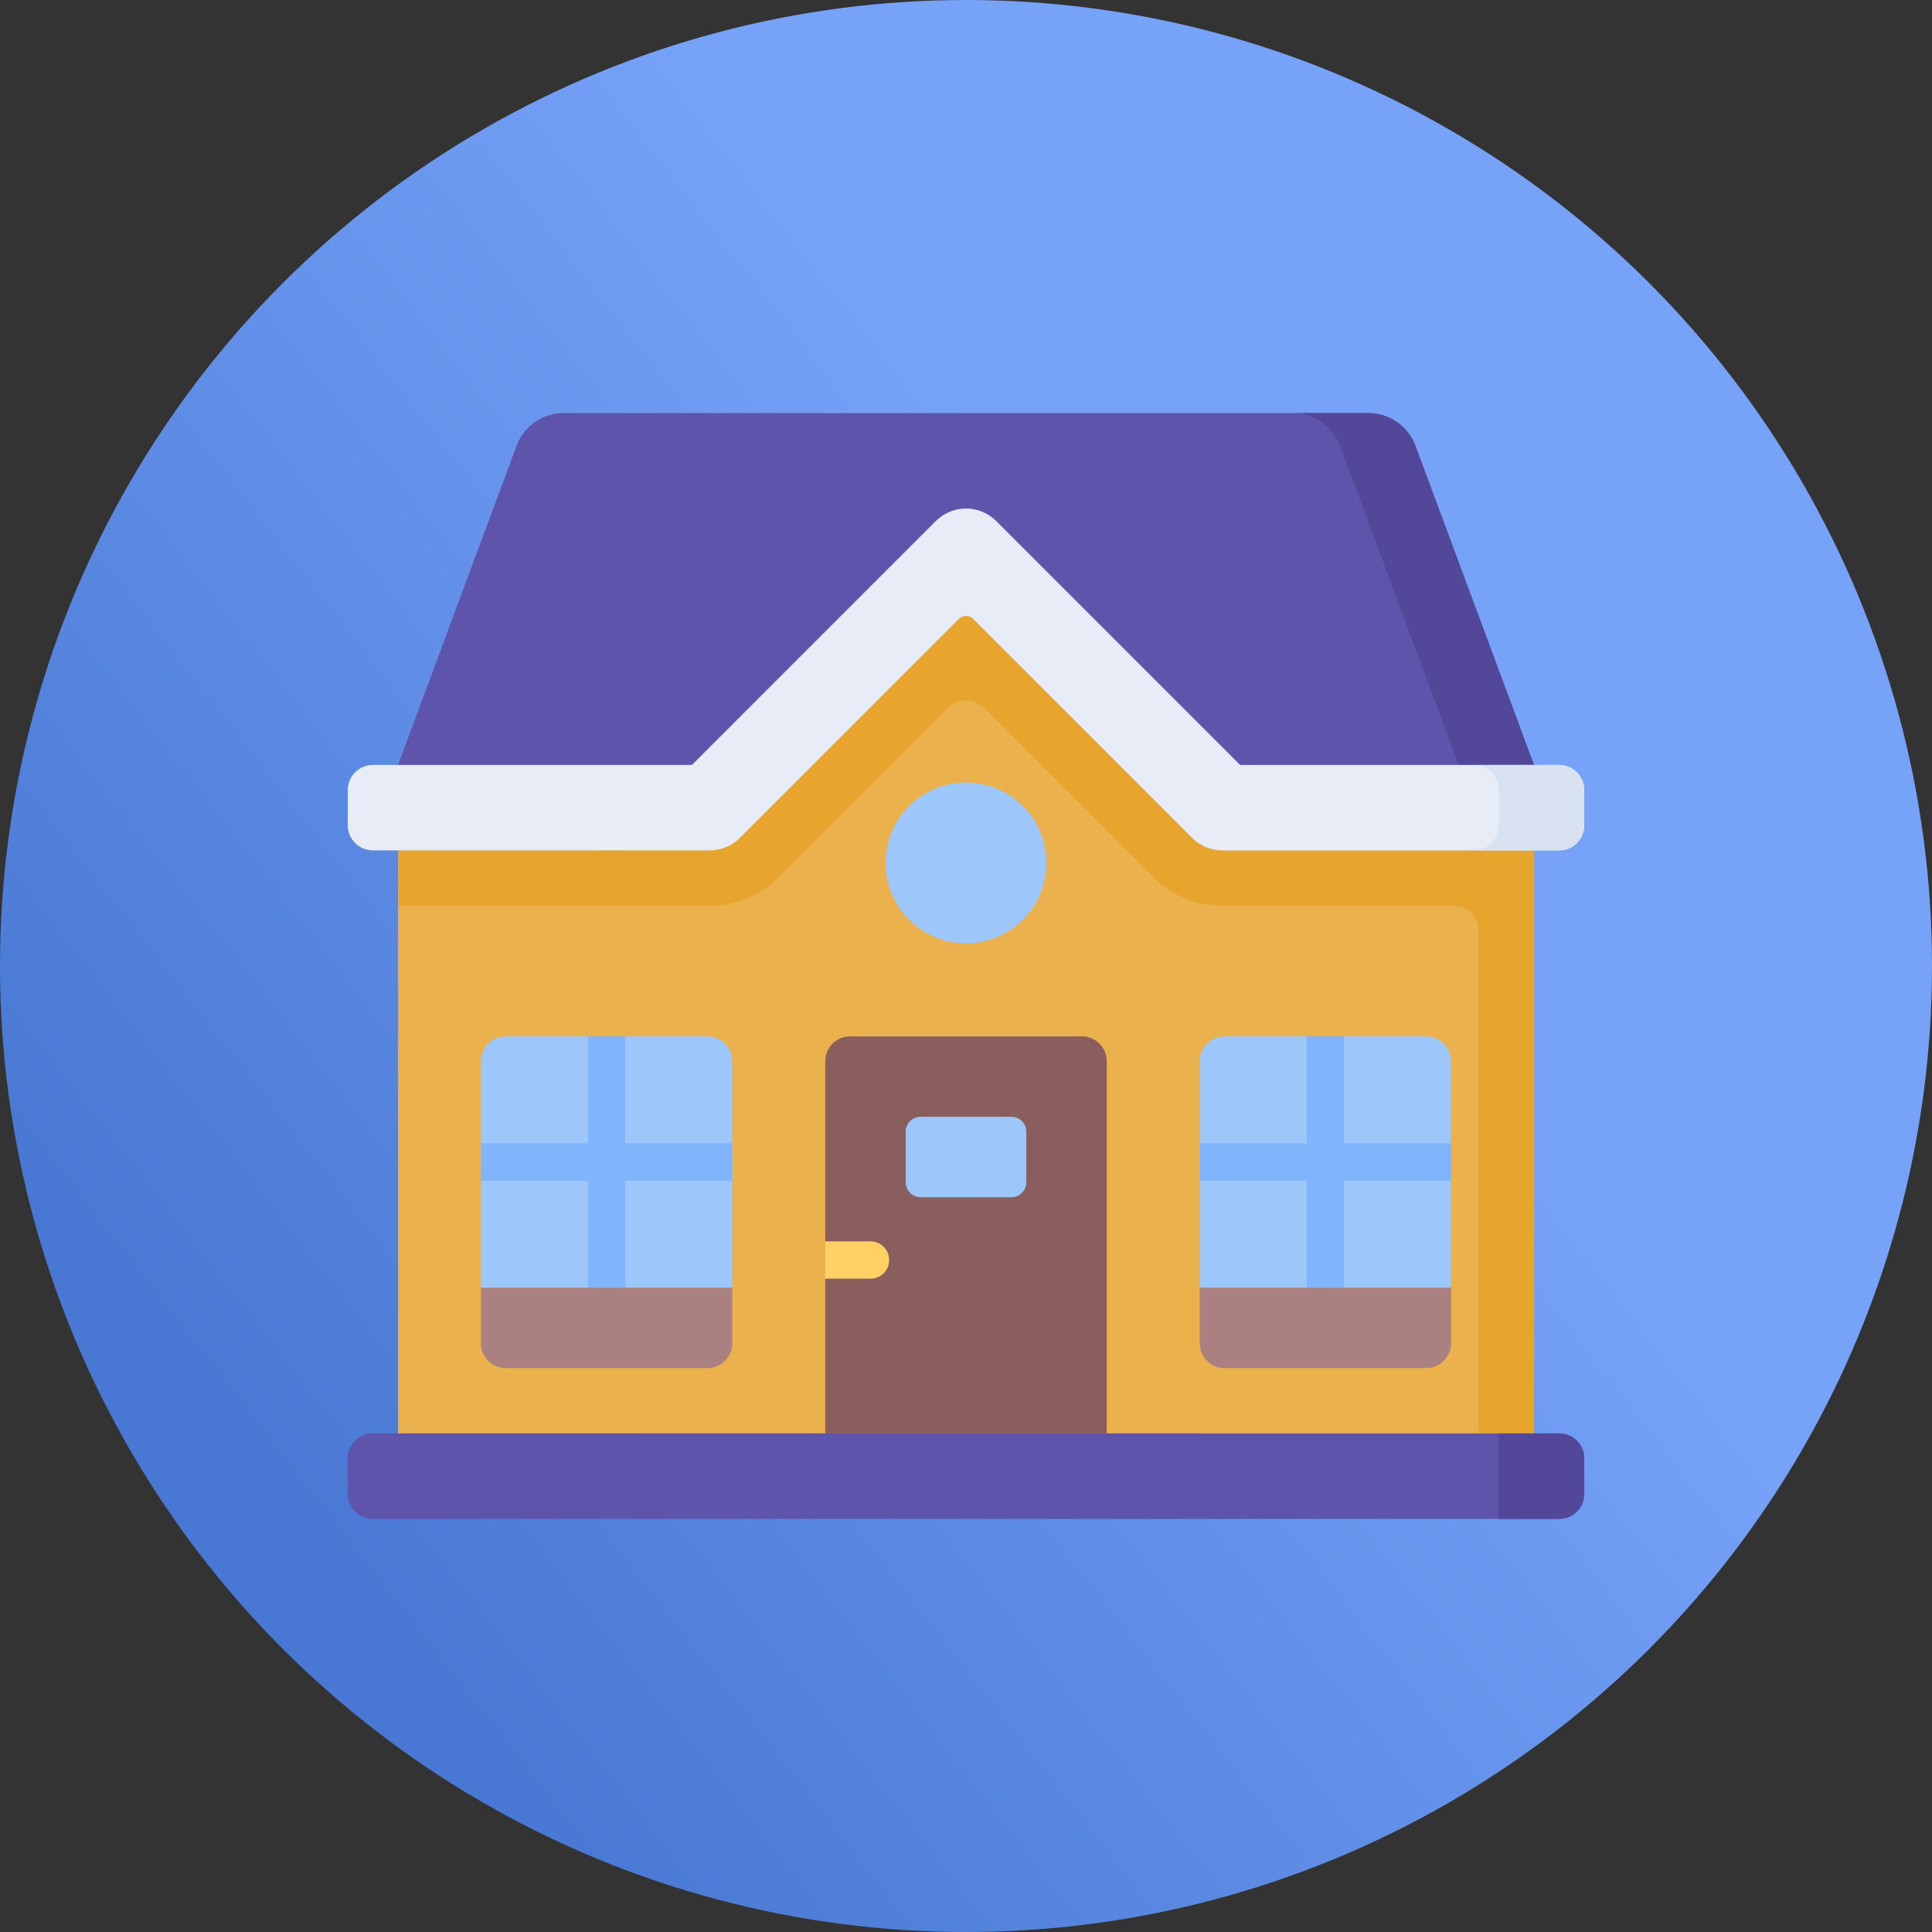
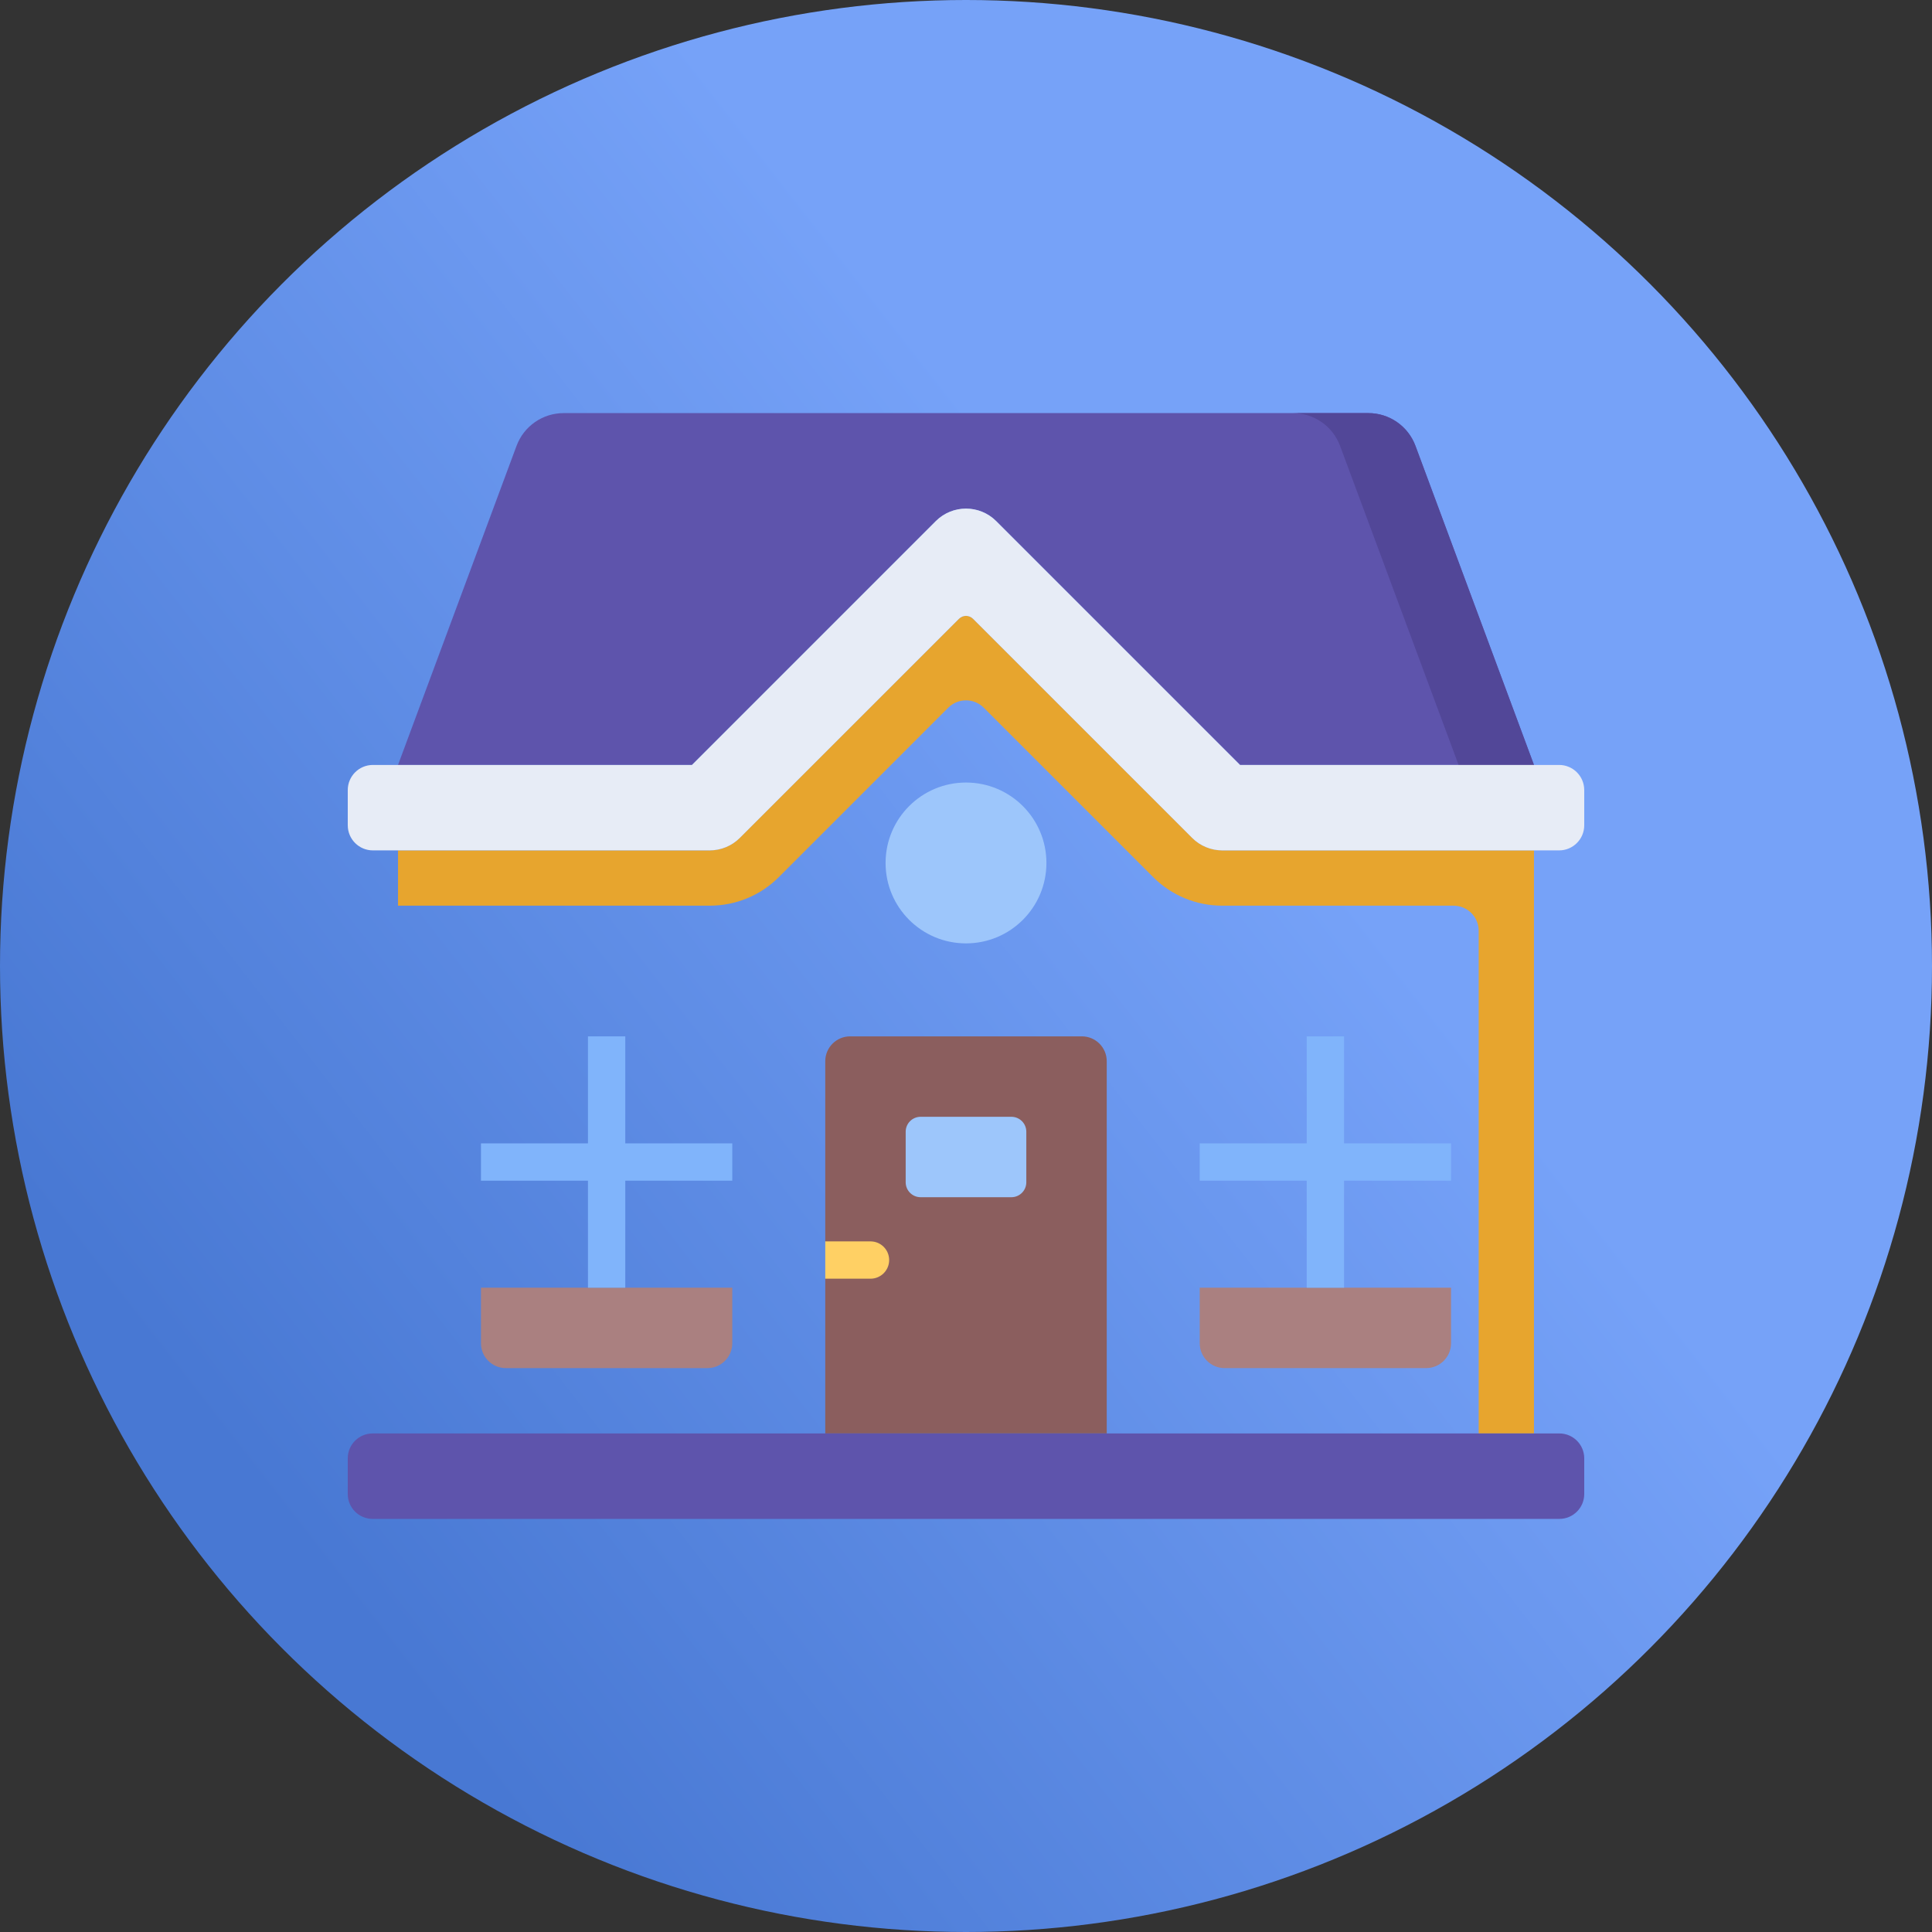
<svg xmlns="http://www.w3.org/2000/svg" width="800" height="800" viewBox="0 0 800 800" fill="none">
  <rect x="0" y="0" width="800" height="800" fill="#333333" stroke="none" />
  <circle cx="400" cy="400" r="400" fill="url(#paint0_linear)" />
  <g clip-path="url(#clip0)">
-     <path d="M402.913 256.224L493.681 346.952C496.999 350.268 501.497 352.131 506.188 352.131H635.188V593.562H164.813V352.13H293.813C298.504 352.13 303.002 350.267 306.32 346.951L397.088 256.223C398.696 254.615 401.304 254.615 402.913 256.224V256.224Z" fill="#EAB14D" />
    <path d="M506.187 352.13C501.496 352.13 496.998 350.267 493.68 346.951L402.913 256.223C401.304 254.615 398.696 254.615 397.087 256.223L306.32 346.951C303.002 350.267 298.504 352.13 293.813 352.13H164.813V375.024H293.854C304.695 375.024 314.889 370.802 322.552 363.137L392.642 293.047C396.706 288.983 403.295 288.983 407.359 293.047L477.448 363.136C485.113 370.802 495.306 375.024 506.147 375.024H601.887C607.634 375.024 612.294 379.683 612.294 385.431V593.561H635.188V352.13H506.187Z" fill="#E7A52E" />
    <path d="M387.491 215.783C394.4 208.874 405.601 208.874 412.509 215.783L513.474 316.748H635.186L586.112 184.623C583.083 176.468 575.301 171.057 566.601 171.057H233.399C224.699 171.057 216.917 176.468 213.888 184.623L164.813 316.748H286.525L387.491 215.783Z" fill="#5E54AC" />
    <path d="M586.112 184.623C583.083 176.468 575.301 171.057 566.601 171.057H535.381C544.081 171.057 551.862 176.468 554.892 184.623L603.967 316.748H635.187L586.112 184.623Z" fill="#524798" />
    <path d="M656 341.724C656 347.471 651.341 352.13 645.594 352.13H506.146C501.454 352.13 496.954 350.266 493.637 346.949L402.914 256.226C401.305 254.617 398.696 254.617 397.086 256.226L306.363 346.949C303.046 350.267 298.546 352.13 293.854 352.13H154.407C148.659 352.13 144 347.471 144 341.724V327.155C144 321.408 148.659 316.749 154.406 316.749H286.525L387.491 215.783C394.4 208.874 405.601 208.874 412.509 215.783L513.474 316.748H645.593C651.34 316.748 655.999 321.407 655.999 327.155V341.724H656Z" fill="#E7ECF6" />
-     <path d="M645.594 316.748H610.212C615.959 316.748 620.618 321.407 620.618 327.154V341.723C620.618 347.47 615.959 352.129 610.212 352.129H645.594C651.341 352.129 656 347.47 656 341.723V327.154C656 321.407 651.341 316.748 645.594 316.748Z" fill="#D8E2F1" />
-     <path d="M496.78 439.44V533.203H600.845V439.44C600.845 433.75 596.233 429.138 590.543 429.138H507.082C501.393 429.138 496.78 433.75 496.78 439.44V439.44Z" fill="#9DC6FB" />
    <path d="M496.78 533.203V556.202C496.78 561.892 501.392 566.504 507.082 566.504H590.543C596.233 566.504 600.845 561.892 600.845 556.202V533.203H496.78Z" fill="#AA8080" />
-     <path d="M303.22 439.44V533.203H199.154V439.44C199.154 433.75 203.766 429.138 209.456 429.138H292.917C298.607 429.138 303.22 433.75 303.22 439.44V439.44Z" fill="#9DC6FB" />
    <path d="M303.22 533.203V556.202C303.22 561.892 298.608 566.504 292.918 566.504H209.456C203.766 566.504 199.154 561.892 199.154 556.202V533.203H303.22Z" fill="#AA8080" />
    <path d="M458.277 439.435V593.56H341.723V529.483L347.018 521.757L341.723 514.031V439.436C341.723 433.746 346.335 429.134 352.025 429.134H447.976C453.665 429.134 458.277 433.746 458.277 439.435Z" fill="#8B5E5E" />
    <path d="M375.024 489.559V468.62C375.024 465.206 377.791 462.439 381.205 462.439H418.794C422.208 462.439 424.975 465.206 424.975 468.62V489.559C424.975 492.973 422.208 495.74 418.794 495.74H381.205C377.792 495.74 375.024 492.972 375.024 489.559V489.559Z" fill="#9DC6FB" />
    <path d="M400 390.634C418.392 390.634 433.301 375.725 433.301 357.333C433.301 338.941 418.392 324.032 400 324.032C381.609 324.032 366.699 338.941 366.699 357.333C366.699 375.725 381.609 390.634 400 390.634Z" fill="#9DC6FB" />
    <path d="M645.698 628.943H154.302C148.612 628.943 144 624.331 144 618.641V603.863C144 598.173 148.612 593.561 154.302 593.561H645.698C651.388 593.561 656 598.173 656 603.863V618.641C656 624.331 651.388 628.943 645.698 628.943Z" fill="#5E54AC" />
-     <path d="M620.618 593.561V628.943H645.698C651.388 628.943 656 624.331 656 618.641V603.863C656 598.173 651.388 593.561 645.698 593.561H620.618Z" fill="#524798" />
    <path d="M600.846 473.444H556.539V429.138H541.086V473.444H496.781V488.897H541.086V533.203H556.539V488.897H600.846V473.444Z" fill="#80B4FB" />
    <path d="M303.22 473.444H303.219H258.914V429.138H243.461V473.444H199.154V488.897H243.461V533.203H258.914V488.897H303.219H303.22V473.444Z" fill="#80B4FB" />
    <path d="M341.723 514.03H360.455C364.723 514.03 368.181 517.489 368.181 521.756C368.181 526.023 364.722 529.482 360.455 529.482H341.723V514.03Z" fill="#FFD064" />
  </g>
  <defs>
    <linearGradient id="paint0_linear" x1="722" y1="209" x2="141" y2="661.5" gradientUnits="userSpaceOnUse">
      <stop offset="0.308" stop-color="#76A2F8" />
      <stop offset="1" stop-color="#4878D3" />
    </linearGradient>
    <clipPath id="clip0">
      <rect width="512" height="512" fill="white" transform="translate(144 144)" />
    </clipPath>
  </defs>
</svg>